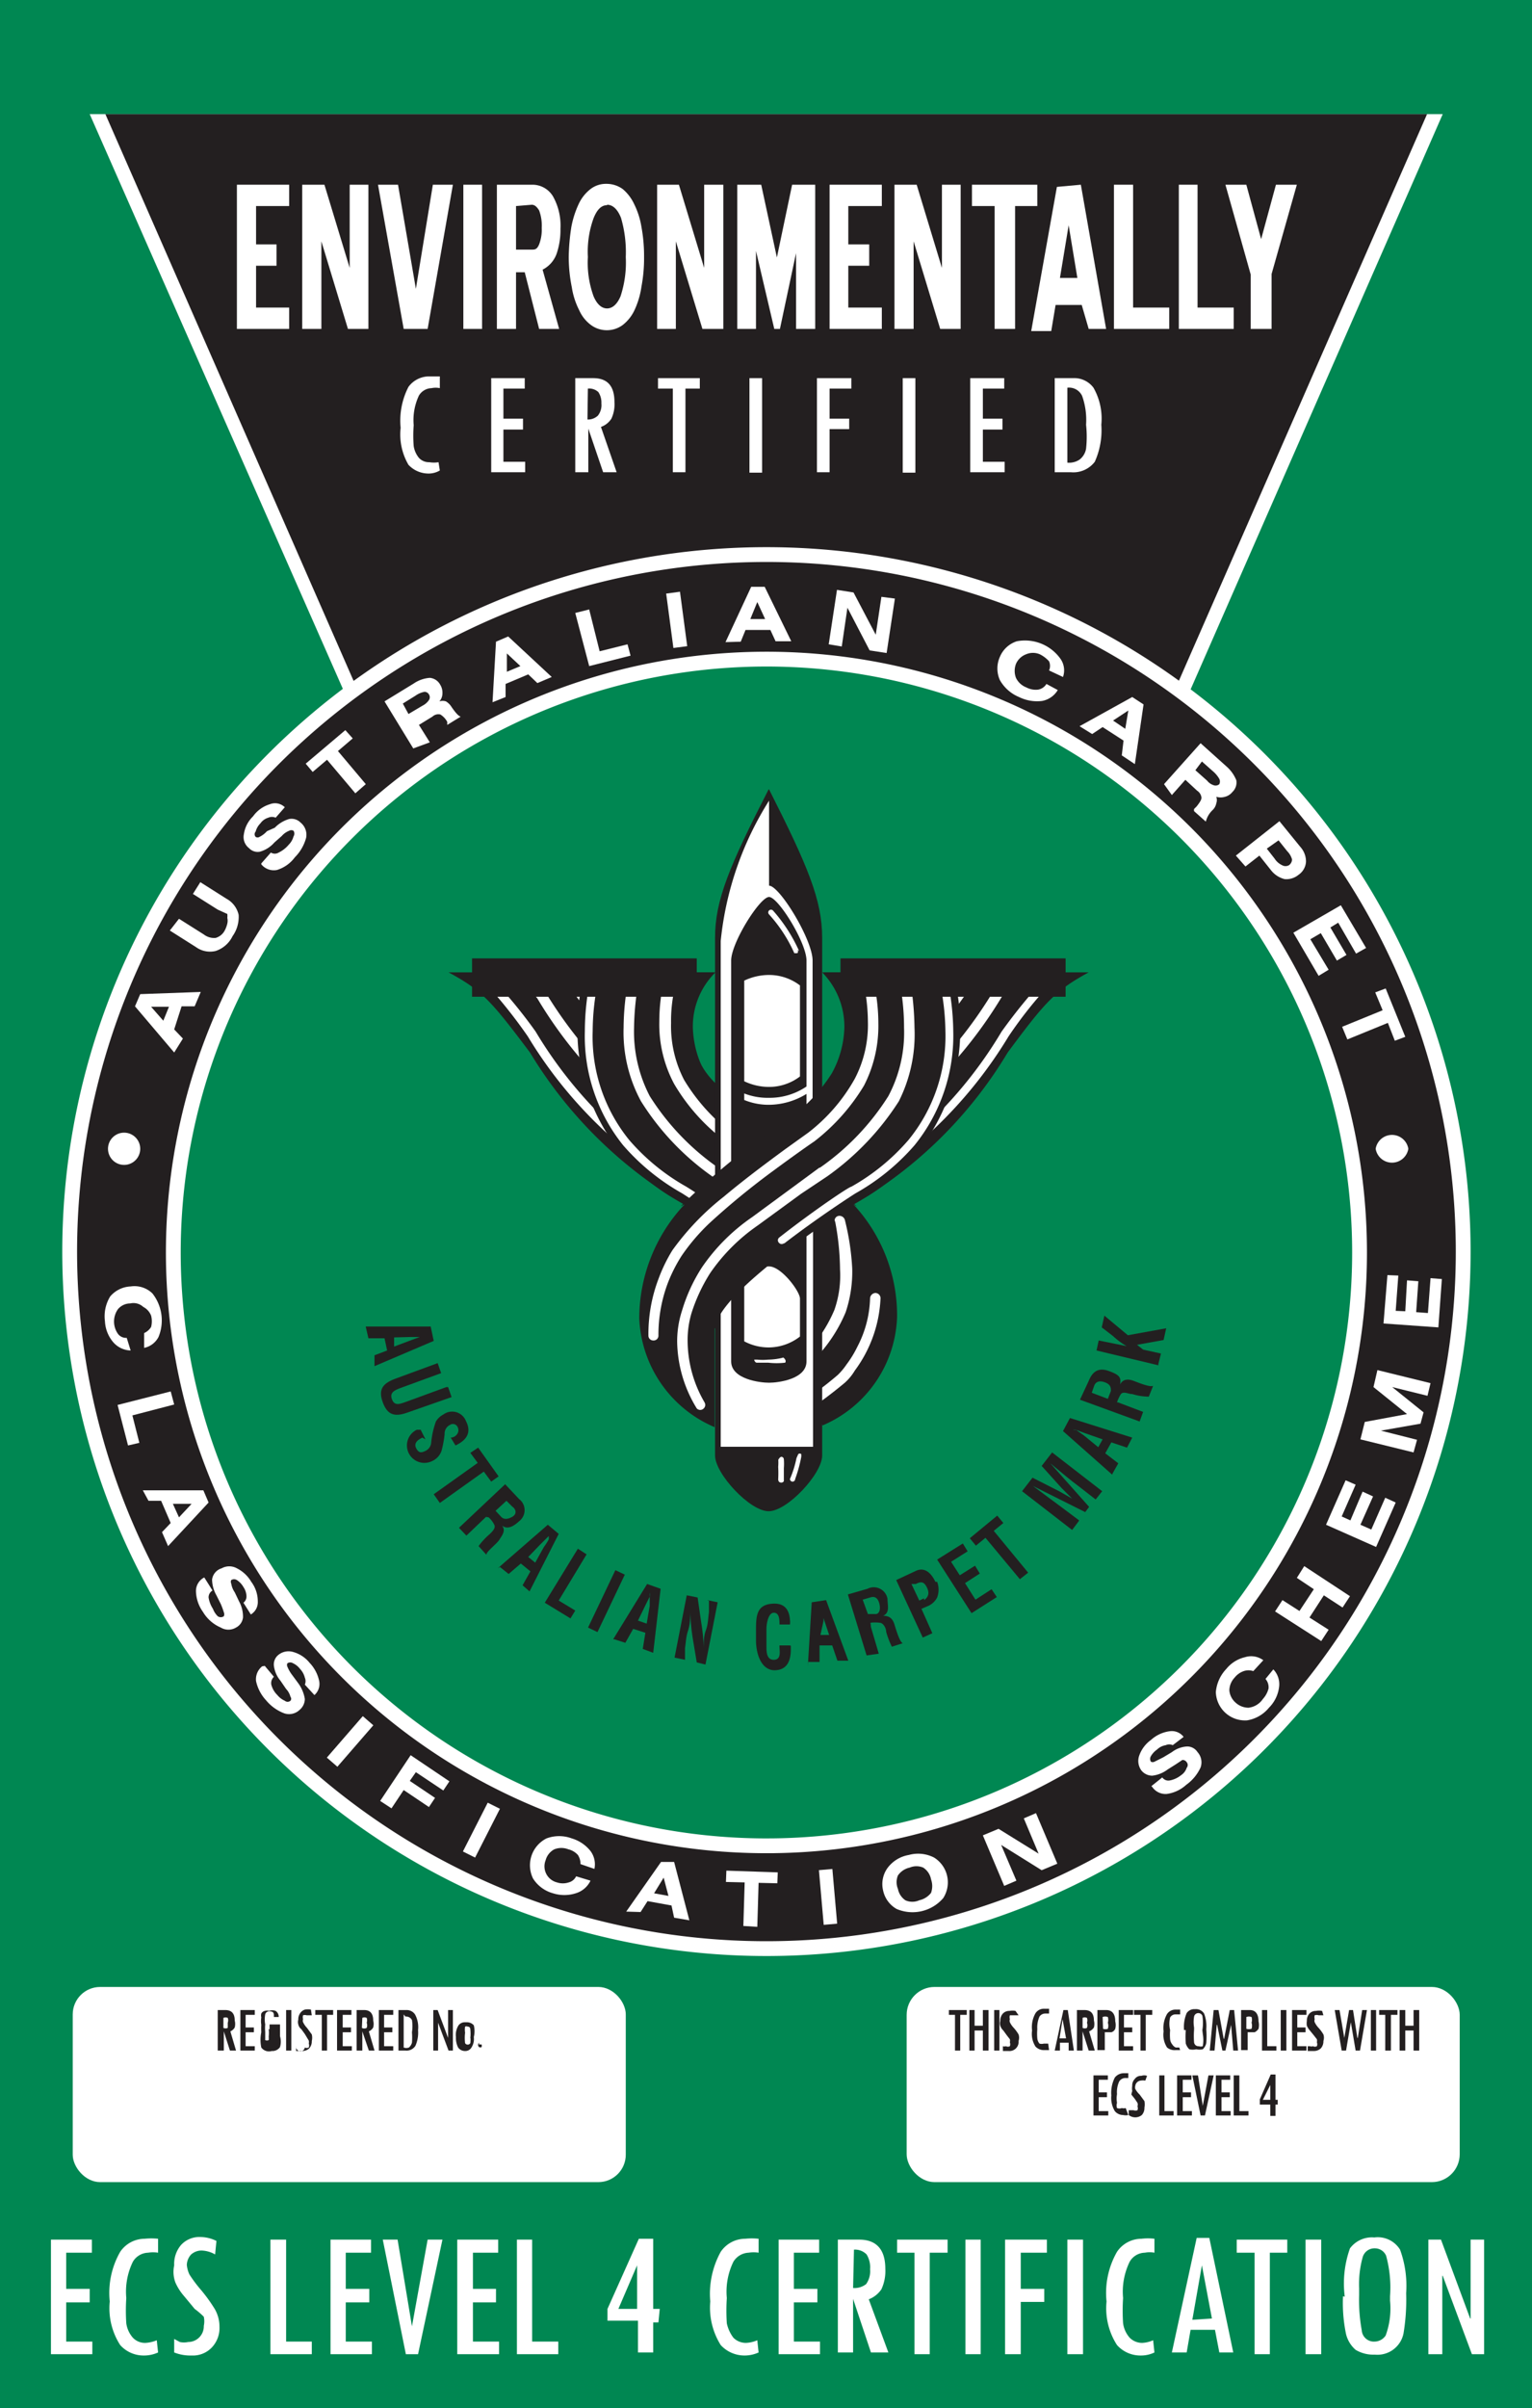
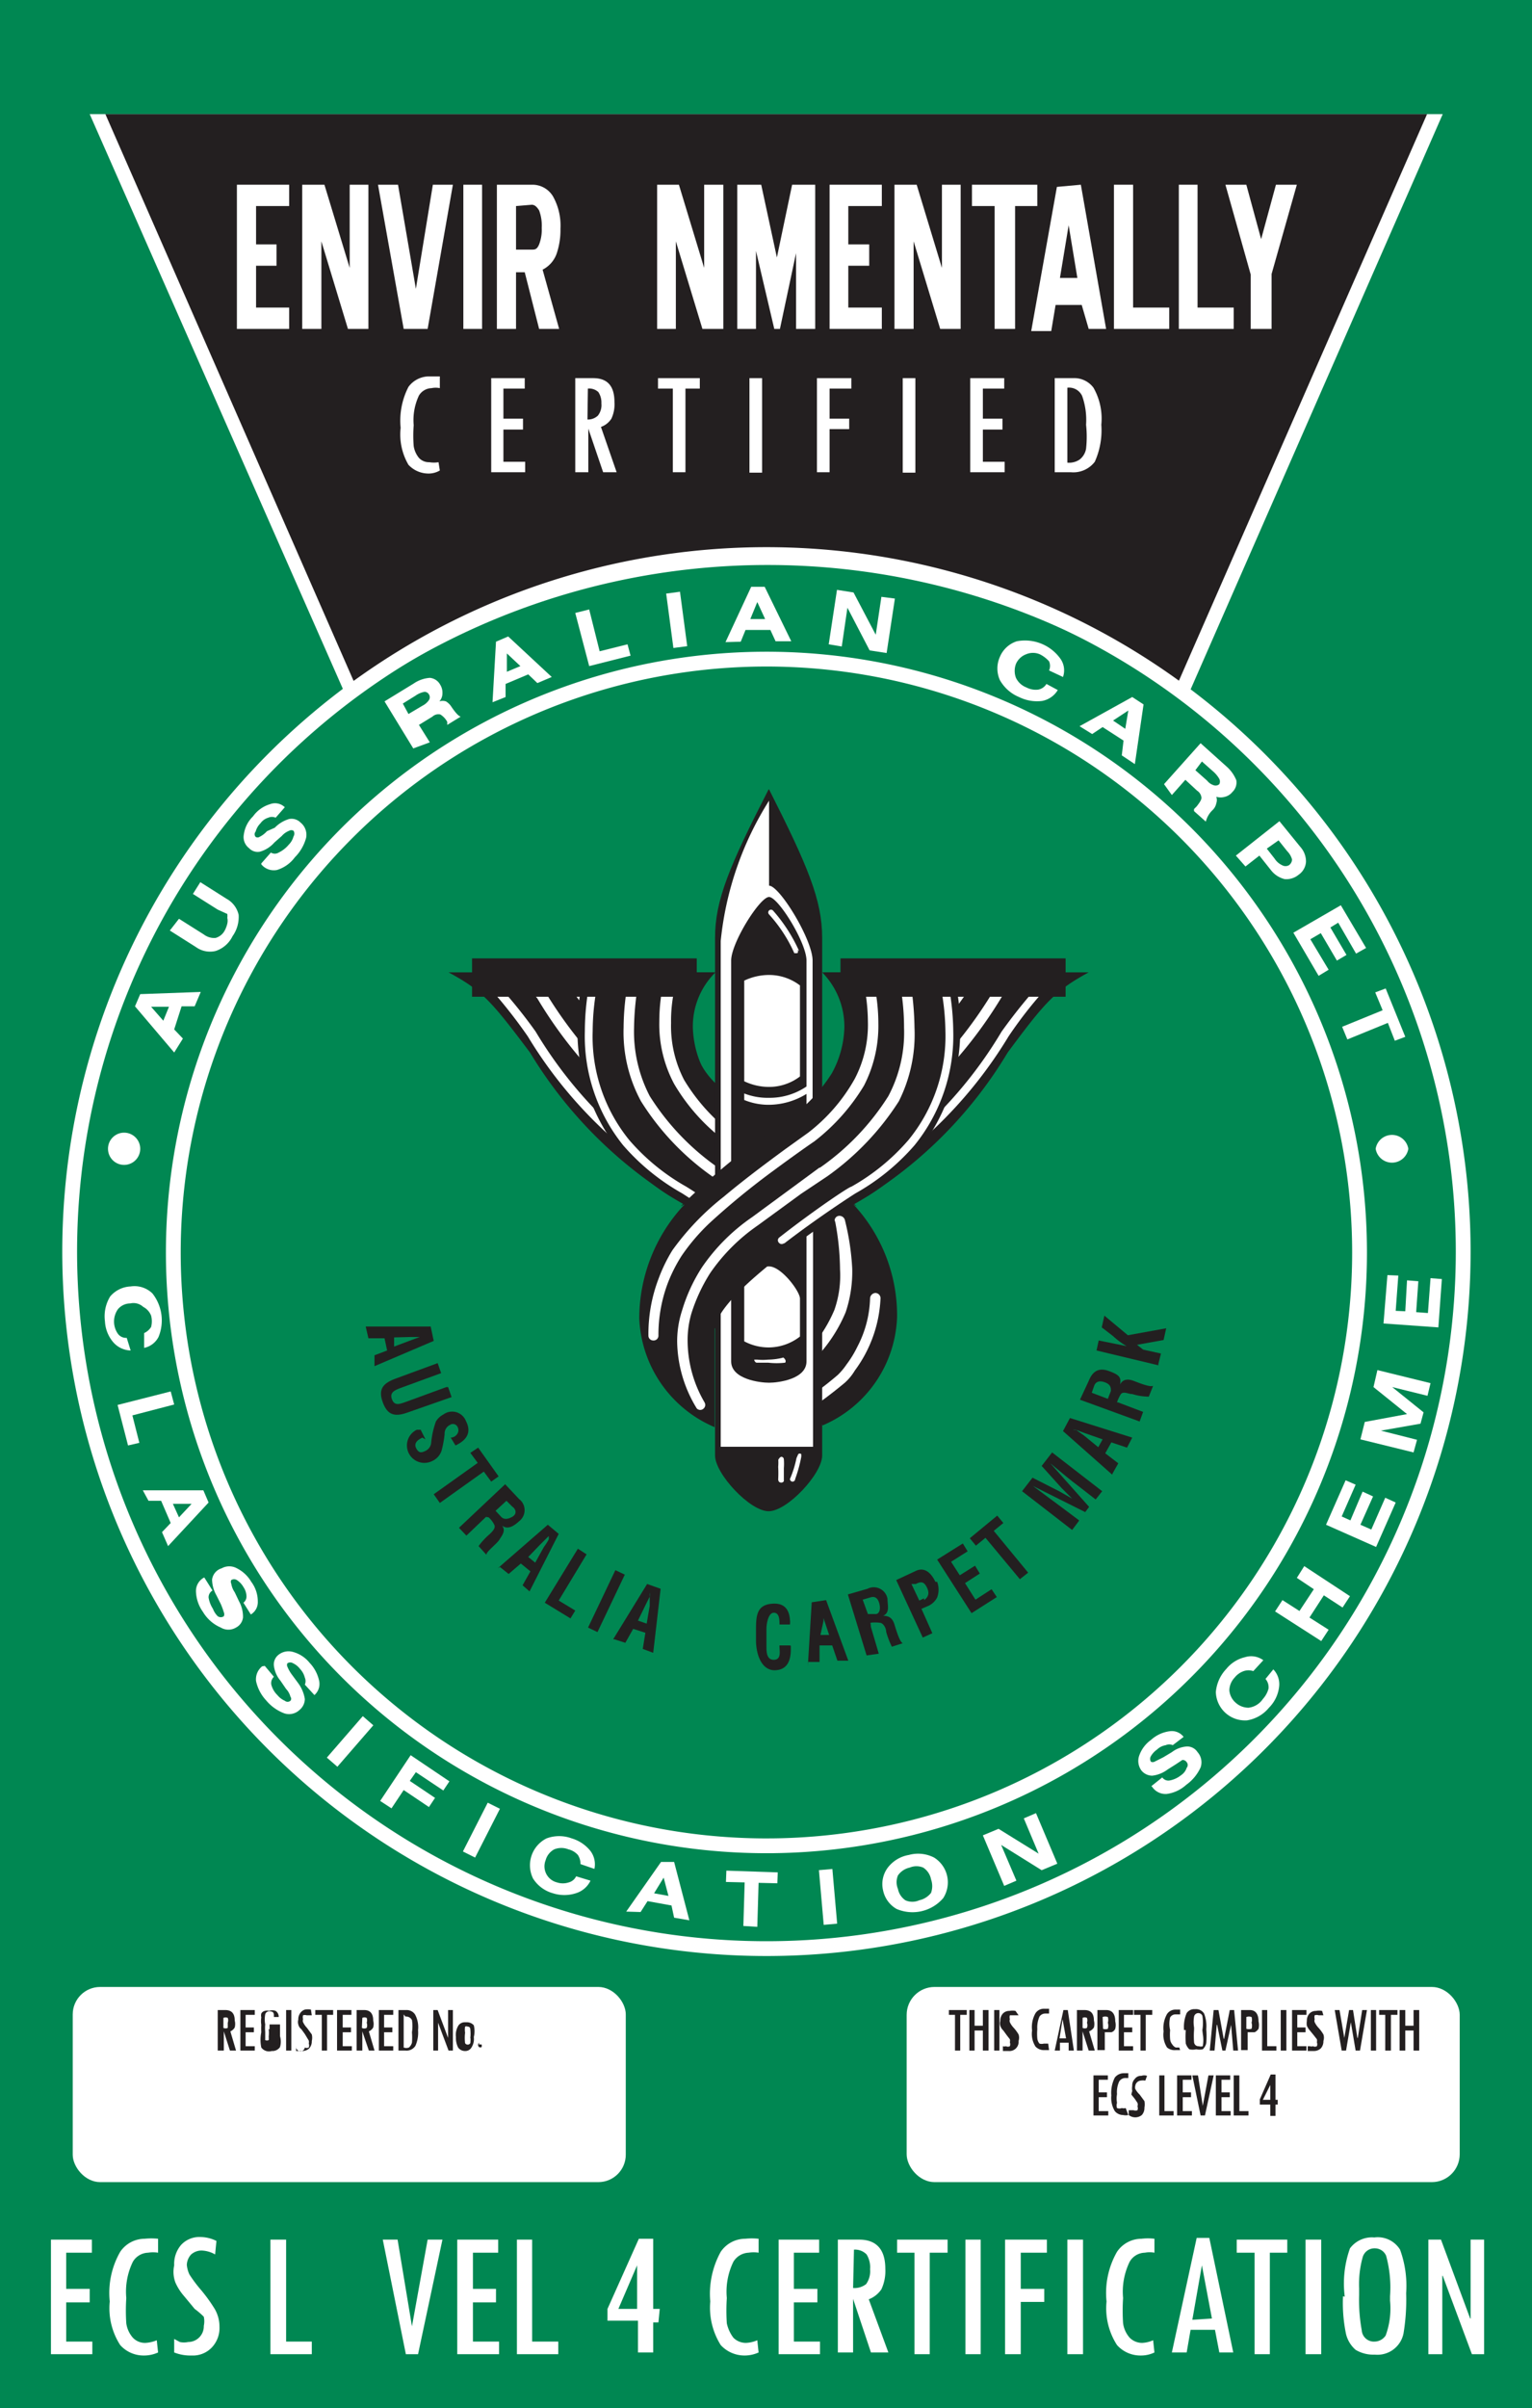
<svg xmlns="http://www.w3.org/2000/svg" viewBox="0 0 35.18 55.28">
  <defs>
    <style>.cls-1{fill:#008752;}.cls-2{fill:#fff;}.cls-3{fill:#231f20;}.cls-4,.cls-5{fill:none;stroke-miterlimit:10;}.cls-4{stroke:#231f20;stroke-width:0.88px;}.cls-5{stroke:#fff;stroke-width:0.34px;}</style>
  </defs>
  <g id="Layer_2" data-name="Layer 2">
    <g id="Layer_1_copy" data-name="Layer 1 copy">
      <rect class="cls-1" width="35.18" height="55.28" />
      <path class="cls-2" d="M27.22,16.1,33.13,2.62H2.06L8,16.1a16.36,16.36,0,0,1,19.25,0" />
      <path class="cls-3" d="M8.4,30.45H9.89l.07.33-1.36.58,0-.25L8.89,31l-.06-.28H8.46l-.06-.26m.65.24,0,.21.4-.15.19-.07.09,0h-.1l-.2,0Z" />
      <path class="cls-3" d="M10.29,31.84l.08.23-1,.35c-.3.11-.47.07-.58-.23s0-.44.31-.55l.95-.35.08.23-.93.34c-.13.05-.26.1-.2.26s.18.11.32.06l.93-.34" />
      <path class="cls-3" d="M10.35,33c.11,0,.22-.12.16-.24a.12.12,0,0,0-.18-.05.22.22,0,0,0-.12.21,2.53,2.53,0,0,1-.07.38.4.4,0,0,1-.22.24.4.4,0,1,1-.35-.72l.09,0,.11.22L9.7,33c-.13.06-.2.14-.14.25s.12.1.22.05a.23.23,0,0,0,.12-.17,2,2,0,0,1,.11-.5.43.43,0,0,1,.17-.16.34.34,0,0,1,.52.15c.18.35-.12.5-.24.56L10.35,33" />
      <polygon class="cls-3" points="10.98 33.23 11.45 33.89 11.28 34.01 11.11 33.78 10.1 34.5 9.96 34.3 10.97 33.58 10.8 33.35 10.98 33.23" />
      <path class="cls-3" d="M11.16,34.82l-.45.43-.17-.18,1.06-1,.32.34a.32.32,0,0,1,0,.51c-.12.11-.26.2-.39.1h0c.09.12,0,.22-.06.32s-.31.28-.3.35l0,0-.18-.2a1.57,1.57,0,0,1,.25-.27c.06-.06.15-.14.11-.22a.55.55,0,0,0-.13-.17l0,0m.16-.15.13.14c.06.06.14.06.25,0s.1-.17,0-.24l-.13-.13Z" />
      <path class="cls-3" d="M11.43,36,12.58,35l.25.21-.67,1.32L12,36.39l.18-.32-.22-.18-.28.24-.2-.16m.65-.23.16.13.2-.36a1.63,1.63,0,0,0,.11-.17.35.35,0,0,0,0-.08h0l-.07.07-.14.14Z" />
      <polygon class="cls-3" points="12.51 36.79 13.27 35.55 13.47 35.68 12.83 36.74 13.21 36.97 13.1 37.15 12.51 36.79" />
      <rect class="cls-3" x="13.19" y="36.63" width="1.46" height="0.24" transform="translate(-25.24 33.53) rotate(-64.55)" />
      <path class="cls-3" d="M14.08,37.63l.78-1.27.31.11L15,37.94l-.24-.09.06-.37-.28-.09-.18.32-.25-.08m.54-.43.2.07.07-.41c0-.07,0-.13,0-.2a.38.38,0,0,0,0-.1h0a.36.36,0,0,0,0,.09l-.09.18Z" />
-       <path class="cls-3" d="M16.24,36.73l.24.05-.28,1.43L16,38.16l-.09-.54a5,5,0,0,1-.06-.61h0c0,.12,0,.27-.05.42s-.05.28-.07.4l0,.27-.24-.05.28-1.43.25.05.08.56a4.31,4.31,0,0,1,.06.6h0c0-.13,0-.28.05-.41s.05-.28.07-.41l0-.28" />
      <path class="cls-3" d="M18.16,37.78v.08c0,.27-.09.47-.36.48s-.43-.28-.44-.67v-.2c0-.38,0-.65.42-.66.22,0,.34.12.36.37a.41.41,0,0,1,0,.11h-.24c0-.1,0-.27-.13-.27s-.17.26-.17.37v.4c0,.12,0,.32.18.31s.11-.24.12-.33h.24" />
      <path class="cls-3" d="M18.55,38.26l.09-1.48.33-.05.51,1.39-.25,0-.12-.35-.29,0v.38l-.26,0m.28-.62.2,0-.13-.39c0-.07,0-.13,0-.2s0-.06,0-.09h0V37c0,.07,0,.14,0,.21Z" />
      <path class="cls-3" d="M21.48,36.31c-.09-.19-.24-.35-.45-.25l-.45.21.61,1.32.22-.1-.25-.56.14-.06a.43.43,0,0,0,.22-.2.51.51,0,0,0,0-.36m-.3.38-.11.05-.18-.38.1,0c.12-.06.19-.06.26.09s0,.23-.07.28" />
      <polygon class="cls-3" points="22.31 37.03 21.52 35.8 22.11 35.43 22.22 35.61 21.84 35.85 22.04 36.16 22.39 35.94 22.5 36.12 22.16 36.34 22.4 36.72 22.77 36.48 22.89 36.66 22.31 37.03" />
      <polygon class="cls-3" points="22.27 35.31 22.9 34.79 23.04 34.96 22.82 35.14 23.61 36.1 23.42 36.25 22.63 35.3 22.41 35.48 22.27 35.31" />
      <path class="cls-3" d="M24.77,34.92l-.15.2-1.15-.89.24-.31.61.31.3.17h0l-.24-.24-.46-.51.24-.31,1.15.89-.15.19-.36-.28c-.23-.17-.45-.36-.68-.55h0l.89,1-.09.12-1.2-.6h0l.7.52.36.27" />
      <path class="cls-3" d="M25.54,33.85l-1.13-1,.16-.3L26,33l-.12.23-.36-.12-.14.25.3.23-.13.23m-.33-.6.1-.18-.4-.14-.19-.07a.19.19,0,0,0-.09,0h0l.08,0,.17.12Z" />
      <path class="cls-3" d="M25.67,32.19l.58.22-.08.22-1.37-.5L25,31.7c.08-.2.21-.32.46-.23s.29.15.26.31h0c.07-.13.19-.13.32-.08s.38.15.44.11h0l-.1.25A1.35,1.35,0,0,1,26,32c-.09,0-.2-.07-.26,0a.84.84,0,0,0-.09.19v0m-.21-.08.07-.18c0-.07,0-.15-.14-.2s-.21,0-.24.07l-.06.17Z" />
      <path class="cls-3" d="M26.6,31.34,25.18,31l.05-.23.64.13h0a1.78,1.78,0,0,1-.31-.23l-.26-.2.06-.27.54.45.88-.16-.06.27-.61.11.14.11.41.09-.06.24" />
      <path class="cls-3" d="M20,37.35l.18.61L19.9,38l-.43-1.4.45-.13a.32.32,0,0,1,.46.23c0,.15.06.32-.1.39h0c.15,0,.22.07.26.2s.12.4.19.43v0l-.25.08a2,2,0,0,1-.13-.34c0-.09-.07-.21-.15-.21a.78.78,0,0,0-.21,0h0m-.06-.2.18,0c.08,0,.12-.11.08-.25s-.12-.16-.21-.13l-.17.05Z" />
      <path class="cls-3" d="M15.71,27.65a10.09,10.09,0,0,1-3.54-3.49c-.88-1.17-1.09-1.42-1.87-1.84h6.1a1.74,1.74,0,0,0-.52,1.26,1.78,1.78,0,0,0,1.78,1.78l1.94,2.29a3.74,3.74,0,0,1,1,2.58,2.81,2.81,0,0,1-1.71,2.49l-3.18-5.07" />
      <path class="cls-2" d="M18.29,32.55a10.45,10.45,0,0,0,1.11-.81,1.18,1.18,0,0,0,.23-.28,3,3,0,0,0,.59-1.66.12.12,0,0,0-.12-.12.13.13,0,0,0-.12.12,2.54,2.54,0,0,1-.29,1.11,2.45,2.45,0,0,1-.25.41,1.52,1.52,0,0,1-.2.24,8,8,0,0,1-1.08.78.13.13,0,0,0,0,.17.14.14,0,0,0,.17,0" />
      <path class="cls-2" d="M19.17,28a6.06,6.06,0,0,1,.12,1.14,2.38,2.38,0,0,1-.13.93,3.25,3.25,0,0,1-1.27,1.49.12.12,0,0,0,0,.16.13.13,0,0,0,.17,0,3.46,3.46,0,0,0,1.36-1.6,2.93,2.93,0,0,0,.15-1A5.76,5.76,0,0,0,19.4,28a.13.13,0,0,0-.14-.09.11.11,0,0,0-.09.14" />
      <path class="cls-2" d="M16.31,25.37a8.76,8.76,0,0,1-3.14-3,.12.12,0,0,0-.16,0,.12.12,0,0,0,0,.17,9,9,0,0,0,3.21,3,.13.13,0,1,0,.12-.22" />
      <path class="cls-2" d="M16,26.21a10,10,0,0,1-3.49-3.46c-.1-.12-.19-.24-.26-.34a.13.13,0,0,0-.18,0,.12.12,0,0,0,0,.17l.27.34a10,10,0,0,0,3.57,3.53.12.12,0,0,0,.16-.05.12.12,0,0,0,0-.16" />
      <path class="cls-2" d="M15.8,27.15a9.91,9.91,0,0,1-3.5-3.47,11.46,11.46,0,0,0-1.05-1.27.09.09,0,0,0-.13,0,.09.09,0,0,0,0,.13,11.51,11.51,0,0,1,1,1.25,10.17,10.17,0,0,0,3.57,3.52.09.09,0,1,0,.08-.16" />
      <path class="cls-3" d="M19.6,27.65a4.27,4.27,0,0,1-1.94.47,4.47,4.47,0,0,1-4.4-4.54,4.73,4.73,0,0,1,.17-1.26h3a1.74,1.74,0,0,0-.52,1.26,2.31,2.31,0,0,0,.29,1.06,3.72,3.72,0,0,0,1,1.05,16.61,16.61,0,0,1,2.47,2h0" />
      <path class="cls-2" d="M15.26,22.45a4.28,4.28,0,0,0-.12,1,2.9,2.9,0,0,0,.34,1.43,4.47,4.47,0,0,0,1.13,1.28l.2.14a.12.12,0,0,0,.17,0,.12.12,0,0,0,0-.16l-.2-.15a4.36,4.36,0,0,1-1.07-1.2,2.68,2.68,0,0,1-.3-1.31,3.35,3.35,0,0,1,.12-.94.12.12,0,1,0-.24-.06" />
      <path class="cls-2" d="M16.68,26.94l-.18-.14-.07.1.07-.09a5.71,5.71,0,0,1-1.58-1.65,3.21,3.21,0,0,1-.36-1.57,6.39,6.39,0,0,1,.11-1.09.12.12,0,0,0-.09-.14.12.12,0,0,0-.14.09,5.86,5.86,0,0,0-.12,1.14,3.32,3.32,0,0,0,.4,1.69A6,6,0,0,0,16.35,27h0l.19.13a.11.11,0,0,0,.16,0,.12.12,0,0,0,0-.17" />
      <path class="cls-2" d="M16.21,27.54c-.25-.18-.42-.28-.45-.3a4.89,4.89,0,0,1-1.31-1.07,3.76,3.76,0,0,1-.84-2.5,5.59,5.59,0,0,1,.13-1.17.09.09,0,0,0-.07-.11.1.1,0,0,0-.11.07,5.9,5.9,0,0,0-.13,1.21,4,4,0,0,0,.88,2.62,5.09,5.09,0,0,0,1.35,1.1l.45.29a.08.08,0,0,0,.12,0,.08.08,0,0,0,0-.12" />
      <path class="cls-3" d="M17.66,18.12c.89,1.76,1.22,2.54,1.22,3.41V33.41c0,.42-.8,1.28-1.23,1.28s-1.23-.86-1.23-1.28V21.53c0-.87.33-1.65,1.23-3.41" />
      <path class="cls-2" d="M18.67,25.87h-.15v-.76a1.66,1.66,0,0,1-.86.25,1.48,1.48,0,0,1-.57-.11V25.1a1.48,1.48,0,0,0,.57.1,1.5,1.5,0,0,0,.86-.26V22.05c0-.41-.65-1.46-.86-1.46s-.87,1.05-.87,1.46v5.42h-.24V21.6a7.41,7.41,0,0,1,1.11-3.22v1.95c.24,0,1,1.24,1,1.72v3.82" />
      <path class="cls-2" d="M18.37,24.71a1.17,1.17,0,0,1-.71.24,1.33,1.33,0,0,1-.57-.13V22.51a1.33,1.33,0,0,1,.57-.13,1.17,1.17,0,0,1,.71.24v2.09" />
      <path class="cls-2" d="M18.35,21.83a3.65,3.65,0,0,0-.6-.93.06.06,0,0,0-.09.09,3.34,3.34,0,0,1,.58.89,0,0,0,0,0,.07,0,.06.06,0,0,0,0-.08" />
      <path class="cls-2" d="M18.37,29.81c0-.17-.43-.74-.71-.74a1.2,1.2,0,0,0-.57.14v1.58a1.2,1.2,0,0,0,.57.14,1.18,1.18,0,0,0,.71-.25v-.87" />
      <path class="cls-2" d="M18,31.16a1.5,1.5,0,0,1-.36.05,1.24,1.24,0,0,1-.25,0s-.06,0-.07,0a.08.08,0,0,0,.05.07l.27,0a1.71,1.71,0,0,0,.39,0,.06.06,0,0,0,0-.07.08.08,0,0,0-.07-.05" />
      <path class="cls-2" d="M18.52,31.25c0,.41-.65.49-.86.49s-.87-.08-.87-.49V28.51l-.24,0v4.7h2.12V27.44h-.15v3.81" />
      <path class="cls-2" d="M18.29,33.47a2.4,2.4,0,0,1-.15.48.06.06,0,1,0,.12,0,3.23,3.23,0,0,0,.14-.51,0,0,0,0,0,0-.06.05.05,0,0,0-.07,0" />
      <path class="cls-2" d="M17.87,33.48a1.15,1.15,0,0,1,0,.19,2.81,2.81,0,0,1,0,.29s0,.06.05.07A.07.07,0,0,0,18,34c0-.1,0-.2,0-.3a1.27,1.27,0,0,0,0-.2.06.06,0,0,0-.06-.06.09.09,0,0,0-.06.07" />
      <path class="cls-3" d="M16.43,30.49c0-.81,3.06-2.78,3.17-2.84a9.93,9.93,0,0,0,3.54-3.49C24,23,24.23,22.74,25,22.32H18.92a1.78,1.78,0,0,1,.51,1.26,2.39,2.39,0,0,1-.28,1.06,3.88,3.88,0,0,1-1,1.05,16.61,16.61,0,0,0-2.47,2,3.82,3.82,0,0,0-1,2.58,2.84,2.84,0,0,0,1.73,2.49V30.49" />
      <path class="cls-2" d="M19.12,25.59a9,9,0,0,0,3.21-3,.12.12,0,0,0,0-.17.12.12,0,0,0-.16,0,8.72,8.72,0,0,1-3.13,3,.12.12,0,0,0-.05.17.13.13,0,0,0,.16.05" />
      <path class="cls-2" d="M19.41,26.42A10.14,10.14,0,0,0,23,22.89l.26-.34a.12.12,0,0,0,0-.17.11.11,0,0,0-.16,0c-.09.1-.17.21-.27.34a9.85,9.85,0,0,1-3.49,3.46.12.12,0,0,0-.05.16.12.12,0,0,0,.16.05" />
      <path class="cls-2" d="M19.59,27.31a10.17,10.17,0,0,0,3.57-3.52,9.53,9.53,0,0,1,1-1.25.09.09,0,0,0,0-.13.09.09,0,0,0-.12,0A12.49,12.49,0,0,0,23,23.68a9.83,9.83,0,0,1-3.5,3.47.09.09,0,0,0,0,.12.09.09,0,0,0,.12,0" />
      <path class="cls-3" d="M15.71,27.65a4.28,4.28,0,0,0,1.95.47,4.47,4.47,0,0,0,4.39-4.54,4.73,4.73,0,0,0-.17-1.26h-3a1.78,1.78,0,0,1,.51,1.26,2.31,2.31,0,0,1-.29,1.06,3.72,3.72,0,0,1-1,1.05,16.61,16.61,0,0,0-2.47,2h0" />
      <path class="cls-2" d="M19.82,22.51a4.41,4.41,0,0,1,.11.94,2.68,2.68,0,0,1-.3,1.31A4.06,4.06,0,0,1,18.56,26l-.53.38c-.38.28-.91.67-1.41,1.09a6.05,6.05,0,0,0-1.18,1.23,3.66,3.66,0,0,0-.32.66,3.56,3.56,0,0,0-.23,1.3.11.11,0,0,0,.11.11.11.11,0,0,0,.12-.11,3.37,3.37,0,0,1,.22-1.22,3.55,3.55,0,0,1,.31-.61,4.62,4.62,0,0,1,.66-.77,17.3,17.3,0,0,1,1.44-1.18c.46-.34.83-.6.95-.68a4.64,4.64,0,0,0,1.14-1.28,3,3,0,0,0,.33-1.43,4.28,4.28,0,0,0-.12-1,.13.13,0,0,0-.15-.09.12.12,0,0,0-.08.15" />
      <path class="cls-2" d="M16.19,32.21a2.82,2.82,0,0,1-.4-1.42,2.17,2.17,0,0,1,.09-.65,3.92,3.92,0,0,1,.43-.92,4.26,4.26,0,0,1,1.09-1.09l1-.73L19,27h0a6.2,6.2,0,0,0,1.64-1.72A3.42,3.42,0,0,0,21,23.59a6.89,6.89,0,0,0-.11-1.14.13.13,0,0,0-.14-.09.12.12,0,0,0-.1.14,5.44,5.44,0,0,1,.11,1.09,3.11,3.11,0,0,1-.36,1.57,5.71,5.71,0,0,1-1.58,1.65l.08.09-.08-.1-1.55,1.14a4.42,4.42,0,0,0-1.15,1.15,3.85,3.85,0,0,0-.46,1,2.27,2.27,0,0,0-.11.72A3,3,0,0,0,16,32.33a.11.11,0,0,0,.16,0,.11.11,0,0,0,0-.16" />
      <path class="cls-2" d="M18,28.55c.79-.61,1.6-1.13,1.65-1.16A5.09,5.09,0,0,0,21,26.29a4,4,0,0,0,.89-2.62,5.9,5.9,0,0,0-.14-1.21.09.09,0,0,0-.11-.07.1.1,0,0,0-.07.11,5.59,5.59,0,0,1,.14,1.17,3.77,3.77,0,0,1-.85,2.5,4.89,4.89,0,0,1-1.31,1.07c-.05,0-.87.55-1.66,1.17a.08.08,0,0,0,0,.12.08.08,0,0,0,.12,0" />
      <path class="cls-4" d="M19.3,22.44h5.17m-13.63,0H16" />
      <path class="cls-3" d="M27,15.79,32.77,2.62H2.42L8.19,15.79a16,16,0,0,1,18.81,0" />
      <polygon class="cls-2" points="5.44 4.24 6.64 4.24 6.64 4.73 5.88 4.73 5.88 5.61 6.35 5.61 6.35 6.1 5.88 6.1 5.88 7.06 6.64 7.06 6.64 7.55 5.44 7.55 5.44 4.24" />
      <polygon class="cls-2" points="7.38 5.54 7.38 7.55 6.94 7.55 6.94 4.24 7.45 4.24 8.03 6.15 8.03 4.24 8.46 4.24 8.46 7.55 7.99 7.55 7.38 5.54" />
      <polygon class="cls-2" points="9.27 7.55 8.68 4.24 9.14 4.24 9.55 6.63 9.94 4.24 10.4 4.24 9.82 7.55 9.27 7.55" />
      <rect class="cls-2" x="10.64" y="4.24" width="0.43" height="3.31" />
      <path class="cls-2" d="M12.05,6.25h-.2v1.3h-.44V4.24h.81a.55.55,0,0,1,.48.27,1.37,1.37,0,0,1,.17.74,1.68,1.68,0,0,1-.09.58.66.66,0,0,1-.32.36h0l.38,1.36h-.46Zm-.2-1.52v1h.36c.07,0,.12,0,.17-.12a.94.94,0,0,0,.06-.38,1,1,0,0,0-.06-.4c-.05-.08-.1-.13-.17-.13Z" />
-       <path class="cls-2" d="M13.94,7.58a.61.61,0,0,1-.37-.12.85.85,0,0,1-.27-.34,1.74,1.74,0,0,1-.17-.53,3.49,3.49,0,0,1-.07-.69,4.79,4.79,0,0,1,.06-.69,2.2,2.2,0,0,1,.17-.53.93.93,0,0,1,.27-.34.58.58,0,0,1,.36-.12h0a.64.64,0,0,1,.38.12,1,1,0,0,1,.26.34,1.83,1.83,0,0,1,.17.53,3.69,3.69,0,0,1,.06.69,3.51,3.51,0,0,1-.06.68,1.91,1.91,0,0,1-.16.54.93.93,0,0,1-.27.34.61.61,0,0,1-.37.12Zm0-2.87c-.13,0-.23.1-.31.3a2.25,2.25,0,0,0-.13.89,2.25,2.25,0,0,0,.13.9c.08.19.19.28.31.28s.23-.09.31-.28a2.48,2.48,0,0,0,.12-.9A2.8,2.8,0,0,0,14.26,5c-.08-.2-.19-.3-.32-.3" />
      <polygon class="cls-2" points="15.52 5.54 15.52 7.55 15.09 7.55 15.09 4.24 15.59 4.24 16.17 6.15 16.17 4.24 16.61 4.24 16.61 7.55 16.13 7.55 15.52 5.54" />
      <polygon class="cls-2" points="18.28 5.81 17.91 7.55 17.78 7.55 17.36 5.76 17.36 7.55 16.93 7.55 16.93 4.24 17.48 4.24 17.84 5.91 18.19 4.24 18.72 4.24 18.72 7.55 18.28 7.55 18.28 5.81" />
      <polygon class="cls-2" points="19.05 4.24 20.25 4.24 20.25 4.73 19.48 4.73 19.48 5.61 19.96 5.61 19.96 6.1 19.48 6.1 19.48 7.06 20.25 7.06 20.25 7.55 19.05 7.55 19.05 4.24" />
      <polygon class="cls-2" points="20.98 5.54 20.98 7.55 20.54 7.55 20.54 4.24 21.05 4.24 21.63 6.15 21.63 4.24 22.06 4.24 22.06 7.55 21.59 7.55 20.98 5.54" />
      <polygon class="cls-2" points="23.31 7.55 22.84 7.55 22.84 4.73 22.32 4.73 22.32 4.24 23.82 4.24 23.82 4.73 23.31 4.73 23.31 7.55" />
      <path class="cls-2" d="M24.82,4.24l.58,3.31H25L24.84,7h-.6l-.1.6h-.46l.59-3.31Zm-.28.93-.2,1.21h.4Z" />
      <polygon class="cls-2" points="25.58 4.24 26.02 4.24 26.02 7.06 26.85 7.06 26.85 7.55 25.58 7.55 25.58 4.24" />
      <polygon class="cls-2" points="27.07 4.24 27.5 4.24 27.5 7.06 28.33 7.06 28.33 7.55 27.07 7.55 27.07 4.24" />
      <polygon class="cls-2" points="29.2 7.55 28.72 7.55 28.72 6.3 28.14 4.24 28.62 4.24 28.96 5.49 29.3 4.24 29.78 4.24 29.2 6.29 29.2 7.55" />
      <path class="cls-2" d="M10.1,10.8a.51.51,0,0,1-.26.07.63.63,0,0,1-.46-.2,1.38,1.38,0,0,1-.18-.85,1.69,1.69,0,0,1,.18-.94.59.59,0,0,1,.47-.24l.25,0v.27a.46.46,0,0,0-.19,0,.35.35,0,0,0-.29.17,1.32,1.32,0,0,0-.12.68,3,3,0,0,0,0,.48.56.56,0,0,0,.12.27.31.31,0,0,0,.24.1.63.63,0,0,0,.21,0Z" />
      <polygon class="cls-2" points="12.06 10.84 11.28 10.84 11.28 8.68 12.05 8.68 12.05 8.92 11.56 8.92 11.56 9.61 12.01 9.61 12.01 9.86 11.56 9.86 11.56 10.6 12.06 10.6 12.06 10.84" />
      <path class="cls-2" d="M14.16,10.84h-.31l-.34-1h0v1h-.3V8.68h.41c.33,0,.49.18.49.55a.78.78,0,0,1-.07.38.47.47,0,0,1-.24.19Zm-.67-1.21a.33.33,0,0,0,.24-.09.39.39,0,0,0,.08-.28A.43.43,0,0,0,13.74,9a.31.31,0,0,0-.24-.08h0Z" />
      <polygon class="cls-2" points="16.07 8.92 15.74 8.92 15.74 10.84 15.45 10.84 15.45 8.92 15.11 8.92 15.11 8.68 16.07 8.68 16.07 8.92" />
      <rect class="cls-2" x="17.21" y="8.68" width="0.29" height="2.17" />
      <polygon class="cls-2" points="19.55 8.92 19.05 8.92 19.05 9.61 19.5 9.61 19.5 9.85 19.05 9.85 19.05 10.84 18.76 10.84 18.76 8.68 19.55 8.68 19.55 8.92" />
      <rect class="cls-2" x="20.73" y="8.68" width="0.29" height="2.17" />
      <polygon class="cls-2" points="23.07 10.84 22.28 10.84 22.28 8.68 23.06 8.68 23.06 8.92 22.57 8.92 22.57 9.61 23.02 9.61 23.02 9.86 22.57 9.86 22.57 10.6 23.07 10.6 23.07 10.84" />
      <path class="cls-2" d="M24.22,8.68h.42a.55.55,0,0,1,.47.22,1.43,1.43,0,0,1,.18.85,1.76,1.76,0,0,1-.15.85.62.62,0,0,1-.55.24h-.37Zm.29.22v1.72a.43.43,0,0,0,.28-.07.4.4,0,0,0,.15-.25,2.56,2.56,0,0,0,0-.55,1.65,1.65,0,0,0-.09-.66.33.33,0,0,0-.34-.19Z" />
      <polygon class="cls-2" points="2.12 54.04 1.17 54.04 1.17 51.41 2.11 51.41 2.11 51.71 1.52 51.71 1.52 52.54 2.06 52.54 2.06 52.85 1.52 52.85 1.52 53.75 2.12 53.75 2.12 54.04" />
      <path class="cls-2" d="M3.63,54a.77.77,0,0,1-.32.07.72.72,0,0,1-.55-.24,1.56,1.56,0,0,1-.24-1,1.9,1.9,0,0,1,.24-1.14.68.68,0,0,1,.56-.3,1.5,1.5,0,0,1,.31,0v.32a.74.74,0,0,0-.23,0,.42.42,0,0,0-.35.21,1.57,1.57,0,0,0-.15.83,4.4,4.4,0,0,0,0,.58.63.63,0,0,0,.15.33.38.38,0,0,0,.29.12.78.78,0,0,0,.26-.06Z" />
      <path class="cls-2" d="M4.94,51.75a.67.67,0,0,0-.31-.09.36.36,0,0,0-.24.09.37.37,0,0,0-.1.24.66.66,0,0,0,.06.22,3.2,3.2,0,0,0,.27.36,3.68,3.68,0,0,1,.31.43.81.81,0,0,1,.11.41.65.65,0,0,1-.18.48.6.6,0,0,1-.46.18A1,1,0,0,1,4,54v-.31H4l.13.07a.45.45,0,0,0,.19,0,.36.36,0,0,0,.36-.37.5.5,0,0,0,0-.21A1.77,1.77,0,0,0,4.47,53l-.24-.29a1.24,1.24,0,0,1-.2-.31A.7.7,0,0,1,4,52a.67.67,0,0,1,.16-.47.57.57,0,0,1,.44-.18.84.84,0,0,1,.37.09Z" />
      <polygon class="cls-2" points="7.16 54.04 6.21 54.04 6.21 51.41 6.57 51.41 6.57 53.75 7.16 53.75 7.16 54.04" />
-       <polygon class="cls-2" points="8.54 54.04 7.59 54.04 7.59 51.41 8.52 51.41 8.52 51.71 7.94 51.71 7.94 52.54 8.48 52.54 8.48 52.85 7.94 52.85 7.94 53.75 8.54 53.75 8.54 54.04" />
      <polygon class="cls-2" points="8.79 51.41 9.13 51.41 9.46 53.4 9.82 51.41 10.16 51.41 9.6 54.04 9.32 54.04 8.79 51.41" />
      <polygon class="cls-2" points="11.46 54.04 10.5 54.04 10.5 51.41 11.44 51.41 11.44 51.71 10.86 51.71 10.86 52.54 11.39 52.54 11.39 52.85 10.86 52.85 10.86 53.75 11.46 53.75 11.46 54.04" />
      <polygon class="cls-2" points="12.82 54.04 11.87 54.04 11.87 51.41 12.22 51.41 12.22 53.75 12.82 53.75 12.82 54.04" />
      <path class="cls-2" d="M15.12,53.31H15V54h-.35v-.73h-.7V53l.72-1.61H15V53h.15ZM14.63,53v-1h0L14.2,53Z" />
      <path class="cls-2" d="M17.42,54a.77.77,0,0,1-.32.07.74.74,0,0,1-.55-.24,1.62,1.62,0,0,1-.24-1,2,2,0,0,1,.24-1.14.68.68,0,0,1,.56-.3,1.5,1.5,0,0,1,.31,0v.32a.74.74,0,0,0-.23,0,.43.43,0,0,0-.35.21,1.57,1.57,0,0,0-.15.83,4.4,4.4,0,0,0,0,.58.84.84,0,0,0,.15.33.4.4,0,0,0,.29.12.73.73,0,0,0,.26-.06Z" />
      <polygon class="cls-2" points="18.83 54.04 17.88 54.04 17.88 51.41 18.81 51.41 18.81 51.71 18.23 51.71 18.23 52.54 18.77 52.54 18.77 52.85 18.23 52.85 18.23 53.75 18.83 53.75 18.83 54.04" />
      <path class="cls-2" d="M20.4,54H20l-.41-1.23h0V54h-.35V51.41h.49c.4,0,.6.23.6.67a1,1,0,0,1-.09.47.62.62,0,0,1-.29.23Zm-.81-1.48a.43.43,0,0,0,.3-.09.51.51,0,0,0,.09-.34.56.56,0,0,0-.08-.34.37.37,0,0,0-.29-.11h0Z" />
      <polygon class="cls-2" points="21.76 51.71 21.35 51.71 21.35 54.04 21 54.04 21 51.71 20.6 51.71 20.6 51.41 21.76 51.41 21.76 51.71" />
      <rect class="cls-2" x="22.17" y="51.41" width="0.35" height="2.63" />
      <polygon class="cls-2" points="24.04 51.71 23.44 51.71 23.44 52.54 23.98 52.54 23.98 52.84 23.44 52.84 23.44 54.04 23.08 54.04 23.08 51.41 24.04 51.41 24.04 51.71" />
      <rect class="cls-2" x="24.51" y="51.41" width="0.36" height="2.63" />
      <path class="cls-2" d="M26.51,54a.7.7,0,0,1-.31.07.72.72,0,0,1-.55-.24,1.56,1.56,0,0,1-.24-1,1.9,1.9,0,0,1,.24-1.14.68.68,0,0,1,.56-.3,1.25,1.25,0,0,1,.3,0v.32a.59.59,0,0,0-.22,0,.41.41,0,0,0-.35.21,1.57,1.57,0,0,0-.15.83,4.4,4.4,0,0,0,0,.58.63.63,0,0,0,.15.33.4.4,0,0,0,.29.12.69.69,0,0,0,.25-.06Z" />
      <path class="cls-2" d="M28.32,54H28l-.1-.52h-.56l-.09.52h-.34l.57-2.63h.29Zm-.49-.78L27.6,52h0l-.22,1.25Z" />
      <polygon class="cls-2" points="29.56 51.71 29.16 51.71 29.16 54.04 28.81 54.04 28.81 51.71 28.4 51.71 28.4 51.41 29.56 51.41 29.56 51.71" />
      <rect class="cls-2" x="29.98" y="51.41" width="0.36" height="2.63" />
      <path class="cls-2" d="M30.88,52.72A2.4,2.4,0,0,1,31,51.61a.63.63,0,0,1,.56-.25.6.6,0,0,1,.59.28,2.42,2.42,0,0,1,.14,1,4.71,4.71,0,0,1-.06.92.61.61,0,0,1-.66.49.79.79,0,0,1-.44-.11.7.7,0,0,1-.22-.36,3.49,3.49,0,0,1-.07-.87m1.08,0a2.77,2.77,0,0,0-.09-.93.28.28,0,0,0-.26-.17.28.28,0,0,0-.28.21,2.32,2.32,0,0,0-.08.71v.15a3.9,3.9,0,0,0,.06.81.28.28,0,0,0,.3.26.31.31,0,0,0,.25-.14,1.81,1.81,0,0,0,.1-.8Z" />
      <polygon class="cls-2" points="34.08 54.04 33.8 54.04 33.13 52.24 33.12 52.24 33.12 54.04 32.8 54.04 32.8 51.41 33.09 51.41 33.76 53.22 33.77 53.22 33.77 51.41 34.08 51.41 34.08 54.04" />
      <rect class="cls-2" x="1.67" y="45.61" width="12.7" height="4.48" rx="0.63" />
      <path class="cls-3" d="M5.42,47.07H5.28l-.14-.44h0v.44H5v-.93h.17c.15,0,.22.08.22.24a.32.32,0,0,1,0,.16.22.22,0,0,1-.1.09Zm-.29-.52a.12.12,0,0,0,.1,0s0-.06,0-.12a.16.16,0,0,0,0-.11.12.12,0,0,0-.1,0h0Z" />
      <polygon class="cls-3" points="5.85 47.07 5.52 47.07 5.52 46.14 5.85 46.14 5.85 46.25 5.64 46.25 5.64 46.54 5.83 46.54 5.83 46.65 5.64 46.65 5.64 46.97 5.85 46.97 5.85 47.07" />
      <path class="cls-3" d="M6.43,46.74a.44.44,0,0,1,0,.25.21.21,0,0,1-.19.09A.22.22,0,0,1,6,47a.88.88,0,0,1,0-.35,1.49,1.49,0,0,1,0-.17.54.54,0,0,1,0-.17.19.19,0,0,1,0-.09.12.12,0,0,1,.08-.06.16.16,0,0,1,.1,0,.2.2,0,0,1,.15,0,.16.16,0,0,1,.07.14l-.11,0c0-.09,0-.13-.11-.13a.09.09,0,0,0-.09.07.63.63,0,0,0,0,.23v0a.91.91,0,0,0,0,.17c0,.06,0,.1,0,.13s0,0,0,.06,0,0,0,0h0a.1.1,0,0,0,.08,0,.34.34,0,0,0,0-.08.72.72,0,0,0,0-.17H6.19v-.11h.24Z" />
      <rect class="cls-3" x="6.57" y="46.14" width="0.12" height="0.93" />
      <path class="cls-3" d="M7.16,46.26l-.12,0a.13.13,0,0,0-.08,0,.16.16,0,0,0,0,.09.1.1,0,0,0,0,.07.5.5,0,0,0,.09.13l.11.15a.33.33,0,0,1,0,.15.24.24,0,0,1-.06.17.23.23,0,0,1-.16.06l-.14,0v-.11h0l0,0A.08.08,0,0,0,7,47a.1.1,0,0,0,.09,0,.12.12,0,0,0,0-.09.15.15,0,0,0,0-.07L7,46.69l-.08-.11a.19.19,0,0,1-.07-.11.2.2,0,0,1,0-.11.24.24,0,0,1,.06-.17A.2.2,0,0,1,7,46.13a.35.35,0,0,1,.14,0Z" />
      <polygon class="cls-3" points="7.65 46.25 7.51 46.25 7.51 47.07 7.39 47.07 7.39 46.25 7.24 46.25 7.24 46.14 7.65 46.14 7.65 46.25" />
      <polygon class="cls-3" points="8.08 47.07 7.74 47.07 7.74 46.14 8.07 46.14 8.07 46.25 7.87 46.25 7.87 46.54 8.06 46.54 8.06 46.65 7.87 46.65 7.87 46.97 8.08 46.97 8.08 47.07" />
      <path class="cls-3" d="M8.6,47.07H8.47l-.15-.44h0v.44H8.19v-.93h.17q.21,0,.21.24a.32.32,0,0,1,0,.16.22.22,0,0,1-.1.09Zm-.29-.52a.12.12,0,0,0,.11,0,.17.17,0,0,0,0-.12.16.16,0,0,0,0-.11.11.11,0,0,0-.1,0h0Z" />
      <polygon class="cls-3" points="9.03 47.07 8.7 47.07 8.7 46.14 9.03 46.14 9.03 46.25 8.82 46.25 8.82 46.54 9.01 46.54 9.01 46.65 8.82 46.65 8.82 46.97 9.03 46.97 9.03 47.07" />
      <path class="cls-3" d="M9.15,46.14h.18a.23.23,0,0,1,.2.1.61.61,0,0,1,.07.36.75.75,0,0,1-.06.36.24.24,0,0,1-.23.11H9.15Zm.12.1V47a.17.17,0,0,0,.12,0,.23.23,0,0,0,.07-.11,1.49,1.49,0,0,0,0-.24.9.9,0,0,0,0-.28.15.15,0,0,0-.15-.08Z" />
      <polygon class="cls-3" points="10.4 47.07 10.3 47.07 10.06 46.43 10.06 46.43 10.06 47.07 9.95 47.07 9.95 46.14 10.05 46.14 10.29 46.78 10.29 46.78 10.29 46.14 10.4 46.14 10.4 47.07" />
      <path class="cls-3" d="M10.73,46.42a.21.21,0,0,1,.15.07.56.56,0,0,1,0,.27.36.36,0,0,1-.06.25.16.16,0,0,1-.14.07.19.19,0,0,1-.16-.08.48.48,0,0,1-.05-.24.41.41,0,0,1,.06-.27.18.18,0,0,1,.15-.07Zm.07.37a1,1,0,0,0,0-.21s0-.06-.06-.06a.07.07,0,0,0-.06,0,.46.46,0,0,0,0,.14,1,1,0,0,0,0,.24.07.07,0,0,0,.12,0,.58.58,0,0,0,0-.15" />
      <path class="cls-3" d="M11,46.93s0,0,.06,0a.08.08,0,0,1,0,0,.14.14,0,0,1,0,.06l0,0a.07.07,0,0,1-.06,0,.07.07,0,0,1,0-.1s0,0,0,0" />
      <rect class="cls-2" x="20.82" y="45.61" width="12.7" height="4.48" rx="0.64" />
      <polygon class="cls-3" points="22.2 46.25 22.05 46.25 22.05 47.07 21.93 47.07 21.93 46.25 21.79 46.25 21.79 46.14 22.2 46.14 22.2 46.25" />
      <polygon class="cls-3" points="22.26 46.14 22.38 46.14 22.38 46.5 22.57 46.5 22.57 46.14 22.7 46.14 22.7 47.07 22.57 47.07 22.57 46.61 22.38 46.61 22.38 47.07 22.26 47.07 22.26 46.14" />
      <rect class="cls-3" x="22.83" y="46.14" width="0.12" height="0.93" />
      <path class="cls-3" d="M23.39,46.26l-.11,0-.09,0a.16.16,0,0,0,0,.09.1.1,0,0,0,0,.07.5.5,0,0,0,.09.13.92.92,0,0,1,.11.15.24.24,0,0,1,0,.15.21.21,0,0,1-.23.23l-.13,0v-.11h0s0,0,0,0a.1.1,0,0,0,.07,0,.1.1,0,0,0,.09,0,.13.13,0,0,0,0-.09.14.14,0,0,0,0-.07l-.07-.09-.08-.11a.26.26,0,0,1-.07-.11.2.2,0,0,1,0-.11.24.24,0,0,1,.06-.17.2.2,0,0,1,.15-.06.35.35,0,0,1,.14,0Z" />
      <path class="cls-3" d="M24.09,47.06l-.12,0a.27.27,0,0,1-.19-.08.54.54,0,0,1-.08-.37.65.65,0,0,1,.08-.4.23.23,0,0,1,.2-.1h.11v.11H24a.16.16,0,0,0-.13.07.62.62,0,0,0-.05.29,1.22,1.22,0,0,0,0,.21.22.22,0,0,0,.05.12.18.18,0,0,0,.1,0l.1,0Z" />
      <path class="cls-3" d="M24.66,47.07h-.12l0-.18h-.2l0,.18h-.12l.2-.93h.1Zm-.18-.28-.08-.44h0l-.07.44Z" />
      <path class="cls-3" d="M25.14,47.07H25l-.14-.44h0v.44h-.13v-.93h.17c.15,0,.22.08.22.24a.32.32,0,0,1,0,.16.24.24,0,0,1-.11.09Zm-.28-.52a.12.12,0,0,0,.1,0,.17.17,0,0,0,0-.12.16.16,0,0,0,0-.11.11.11,0,0,0-.1,0h0Z" />
      <path class="cls-3" d="M25.2,46.14h.2c.14,0,.21.09.21.26a.35.35,0,0,1,0,.17.14.14,0,0,1-.09.08h-.15v.41H25.2Zm.13.43a.16.16,0,0,0,.11,0,.23.23,0,0,0,0-.14.23.23,0,0,0,0-.13.17.17,0,0,0-.12,0Z" />
      <polygon class="cls-3" points="26.02 47.07 25.69 47.07 25.69 46.14 26.02 46.14 26.02 46.25 25.81 46.25 25.81 46.54 26 46.54 26 46.65 25.81 46.65 25.81 46.97 26.02 46.97 26.02 47.07" />
      <polygon class="cls-3" points="26.46 46.25 26.31 46.25 26.31 47.07 26.19 47.07 26.19 46.25 26.04 46.25 26.04 46.14 26.46 46.14 26.46 46.25" />
      <path class="cls-3" d="M27.1,47.06l-.11,0A.27.27,0,0,1,26.8,47a.54.54,0,0,1-.08-.37.65.65,0,0,1,.08-.4.23.23,0,0,1,.19-.1h.11v.11H27a.14.14,0,0,0-.13.07.62.62,0,0,0,0,.29,1.22,1.22,0,0,0,0,.21.22.22,0,0,0,.05.12A.18.18,0,0,0,27,47l.08,0Z" />
      <path class="cls-3" d="M27.19,46.6a.81.81,0,0,1,.06-.39.21.21,0,0,1,.19-.09.22.22,0,0,1,.21.1.8.8,0,0,1,.05.36,2,2,0,0,1,0,.32.27.27,0,0,1-.08.14.33.33,0,0,1-.15,0,.34.34,0,0,1-.16,0,.32.32,0,0,1-.08-.13,1.85,1.85,0,0,1,0-.31m.38,0a1,1,0,0,0,0-.33.1.1,0,0,0-.09-.06.1.1,0,0,0-.1.08.73.73,0,0,0,0,.25v.05a1.85,1.85,0,0,0,0,.29.1.1,0,0,0,.11.09.14.14,0,0,0,.09,0,.78.78,0,0,0,0-.28Z" />
      <polygon class="cls-3" points="28.43 47.07 28.32 47.07 28.27 46.48 28.27 46.48 28.14 47.07 28.07 47.07 27.95 46.48 27.94 46.48 27.89 47.07 27.78 47.07 27.87 46.14 27.98 46.14 28.1 46.8 28.11 46.8 28.24 46.14 28.34 46.14 28.43 47.07" />
      <path class="cls-3" d="M28.5,46.14h.2c.13,0,.2.09.2.26a.37.37,0,0,1,0,.17.22.22,0,0,1-.09.08h-.16v.41H28.5Zm.12.43a.21.21,0,0,0,.12,0,.24.24,0,0,0,0-.14.23.23,0,0,0,0-.13.17.17,0,0,0-.12,0Z" />
      <polygon class="cls-3" points="29.31 47.07 28.98 47.07 28.98 46.14 29.1 46.14 29.1 46.97 29.31 46.97 29.31 47.07" />
      <rect class="cls-3" x="29.41" y="46.14" width="0.13" height="0.93" />
      <polygon class="cls-3" points="30 47.07 29.67 47.07 29.67 46.14 30 46.14 30 46.25 29.79 46.25 29.79 46.54 29.98 46.54 29.98 46.65 29.79 46.65 29.79 46.97 30 46.97 30 47.07" />
      <path class="cls-3" d="M30.39,46.26l-.11,0a.14.14,0,0,0-.09,0,.16.16,0,0,0,0,.09.1.1,0,0,0,0,.07.5.5,0,0,0,.09.13.92.92,0,0,1,.11.15.24.24,0,0,1,0,.15.24.24,0,0,1-.06.17.23.23,0,0,1-.16.06l-.14,0v-.11h0l.05,0a.1.1,0,0,0,.07,0,.1.1,0,0,0,.09,0,.12.12,0,0,0,0-.09.15.15,0,0,0,0-.07l-.07-.09-.09-.11a.41.41,0,0,1-.07-.11.36.36,0,0,1,0-.11.24.24,0,0,1,.06-.17.2.2,0,0,1,.15-.06.35.35,0,0,1,.14,0Z" />
      <polygon class="cls-3" points="31.39 46.14 31.23 47.07 31.13 47.07 31.02 46.42 31.02 46.42 30.91 47.07 30.81 47.07 30.65 46.14 30.76 46.14 30.87 46.78 30.87 46.78 30.98 46.14 31.07 46.14 31.17 46.78 31.18 46.78 31.28 46.14 31.39 46.14" />
      <rect class="cls-3" x="31.48" y="46.14" width="0.12" height="0.93" />
      <polygon class="cls-3" points="32.09 46.25 31.94 46.25 31.94 47.07 31.81 47.07 31.81 46.25 31.67 46.25 31.67 46.14 32.09 46.14 32.09 46.25" />
      <polygon class="cls-3" points="32.14 46.14 32.27 46.14 32.27 46.5 32.46 46.5 32.46 46.14 32.59 46.14 32.59 47.07 32.46 47.07 32.46 46.61 32.27 46.61 32.27 47.07 32.14 47.07 32.14 46.14" />
      <polygon class="cls-3" points="25.45 48.56 25.11 48.56 25.11 47.64 25.44 47.64 25.44 47.74 25.23 47.74 25.23 48.03 25.42 48.03 25.42 48.14 25.23 48.14 25.23 48.46 25.45 48.46 25.45 48.56" />
      <path class="cls-3" d="M25.91,48.55a.27.27,0,0,1-.12,0,.25.25,0,0,1-.19-.09.59.59,0,0,1-.08-.36.77.77,0,0,1,.08-.41.26.26,0,0,1,.2-.1l.11,0v.11l-.08,0a.17.17,0,0,0-.13.08.59.59,0,0,0-.05.29.59.59,0,0,0,0,.2.21.21,0,0,0,0,.12.15.15,0,0,0,.11,0,.18.18,0,0,0,.09,0Z" />
      <path class="cls-3" d="M26.3,47.76a.3.3,0,0,0-.11,0,.14.14,0,0,0-.12.12.14.14,0,0,0,0,.07.5.5,0,0,0,.1.13l.11.15a.42.42,0,0,1,0,.15.24.24,0,0,1-.06.17.24.24,0,0,1-.3,0v-.11h0l.05,0,.06,0a.13.13,0,0,0,.09,0,.12.12,0,0,0,0-.09.11.11,0,0,0,0-.08l-.06-.09-.08-.1A.59.59,0,0,1,26,48a.37.37,0,0,1,0-.12.21.21,0,0,1,.06-.16.17.17,0,0,1,.15-.07.2.2,0,0,1,.13,0Z" />
      <polygon class="cls-3" points="26.95 48.56 26.62 48.56 26.62 47.64 26.74 47.64 26.74 48.46 26.95 48.46 26.95 48.56" />
      <polygon class="cls-3" points="27.37 48.56 27.03 48.56 27.03 47.64 27.36 47.64 27.36 47.74 27.16 47.74 27.16 48.03 27.35 48.03 27.35 48.14 27.16 48.14 27.16 48.46 27.37 48.46 27.37 48.56" />
      <polygon class="cls-3" points="27.38 47.64 27.51 47.64 27.62 48.34 27.75 47.64 27.87 47.64 27.67 48.56 27.57 48.56 27.38 47.64" />
      <polygon class="cls-3" points="28.26 48.56 27.92 48.56 27.92 47.64 28.25 47.64 28.25 47.74 28.05 47.74 28.05 48.03 28.24 48.03 28.24 48.14 28.05 48.14 28.05 48.46 28.26 48.46 28.26 48.56" />
      <polygon class="cls-3" points="28.67 48.56 28.33 48.56 28.33 47.64 28.46 47.64 28.46 48.46 28.67 48.46 28.67 48.56" />
      <path class="cls-3" d="M29.34,48.31h-.05v.26h-.12v-.26h-.24v-.12l.25-.57h.11v.58h.05Zm-.17-.11v-.34h0L29,48.2Z" />
-       <path class="cls-3" d="M17.6,12.73a16,16,0,1,0,16,16,16,16,0,0,0-16-16m0,29.64A13.62,13.62,0,1,1,31.22,28.75,13.62,13.62,0,0,1,17.59,42.37" />
      <path class="cls-5" d="M17.6,12.73a16,16,0,1,0,16,16A16,16,0,0,0,17.6,12.73Zm0,29.64A13.62,13.62,0,1,1,31.22,28.75,13.62,13.62,0,0,1,17.59,42.37Z" />
      <path class="cls-2" d="M4,24.16,3.1,23.1l.12-.28,1.39-.05-.14.33h-.3L4,23.63l.2.21Zm-.25-.73.13-.32H3.47Z" />
      <path class="cls-2" d="M4.11,21.09l.57.36a.39.39,0,0,0,.27.08.34.34,0,0,0,.21-.17.64.64,0,0,0,.06-.16.29.29,0,0,0,0-.13.41.41,0,0,0,0-.09L5,20.88l-.57-.36.17-.27.6.38a.56.56,0,0,1,.28.37.76.76,0,0,1-.14.49.66.66,0,0,1-.39.34.55.55,0,0,1-.45-.09l-.6-.38Z" />
      <path class="cls-2" d="M6,19.82l.22-.25h0a.17.17,0,0,0,.18,0,.69.69,0,0,0,.23-.18.42.42,0,0,0,.11-.19.12.12,0,0,0,0-.13.1.1,0,0,0-.1,0,.44.44,0,0,0-.17.12l-.17.15a.69.69,0,0,1-.33.21.27.27,0,0,1-.25-.08.32.32,0,0,1-.12-.32.71.71,0,0,1,.21-.41.74.74,0,0,1,.39-.28.32.32,0,0,1,.34.07h0l-.21.24a.21.21,0,0,0-.17,0,.34.34,0,0,0-.18.13.42.42,0,0,0-.11.19.09.09,0,0,0,0,.12.08.08,0,0,0,.09,0,.56.56,0,0,0,.17-.13L6.31,19a.75.75,0,0,1,.33-.2.29.29,0,0,1,.26.08.36.36,0,0,1,.13.35,1,1,0,0,1-.26.45.8.8,0,0,1-.41.29A.37.37,0,0,1,6,19.84Z" />
-       <polygon class="cls-2" points="7.76 17.24 8.4 18 8.16 18.21 7.51 17.44 7.18 17.72 7.02 17.53 7.93 16.76 8.1 16.95 7.76 17.24" />
      <path class="cls-2" d="M9.49,17.18,8.83,16.1l.67-.41a.75.75,0,0,1,.37-.13.3.3,0,0,1,.24.16.34.34,0,0,1,.05.19.28.28,0,0,1-.07.19.24.24,0,0,1,.15,0,.39.39,0,0,1,.13.13l0,0c.09.13.16.21.21.22l-.31.19s0,0,0,0a.08.08,0,0,1,0,0l0-.07a.44.44,0,0,0-.16-.17.2.2,0,0,0-.18.05h0l-.31.19.25.4Zm-.11-.79.32-.19a.4.4,0,0,0,.15-.13.12.12,0,0,0,0-.13.12.12,0,0,0-.1-.06.52.52,0,0,0-.21.09l-.29.18Z" />
      <path class="cls-2" d="M11.31,16.12l.08-1.39.28-.12,1,.93-.33.14-.21-.2-.52.22V16Zm.33-.7.31-.13L11.64,15Z" />
      <polygon class="cls-2" points="13.53 15.29 13.21 14.07 13.53 13.99 13.77 14.95 14.41 14.79 14.48 15.05 13.53 15.29" />
      <rect class="cls-2" x="15.38" y="13.6" width="0.32" height="1.26" transform="translate(-1.74 2.17) rotate(-7.57)" />
      <path class="cls-2" d="M16.66,14.74l.59-1.27h.31l.61,1.25h-.36l-.12-.26h-.57l-.11.27Zm.57-.53h.34l-.18-.39Z" />
      <polygon class="cls-2" points="19.03 14.79 19.22 13.54 19.6 13.6 20.11 14.57 20.24 13.7 20.55 13.74 20.36 14.99 19.97 14.93 19.46 13.95 19.33 14.84 19.03 14.79" />
      <path class="cls-2" d="M24.29,15.84a.53.53,0,0,1-.36.25A.93.93,0,0,1,23.4,16a.9.9,0,0,1-.44-.39.65.65,0,0,1,0-.53.63.63,0,0,1,.39-.36,1,1,0,0,1,1,.4.46.46,0,0,1,.06.42l-.32-.15a.26.26,0,0,0,0-.21.72.72,0,0,0-.21-.16.4.4,0,0,0-.32,0,.41.41,0,0,0-.23.22.45.45,0,0,0,0,.32.44.44,0,0,0,.24.22.46.46,0,0,0,.27.05.28.28,0,0,0,.19-.13Z" />
      <path class="cls-2" d="M24.79,16.67,26,16l.26.17-.2,1.37-.3-.2L25.8,17l-.48-.31-.24.16Zm.77-.13.28.19.07-.42Z" />
      <path class="cls-2" d="M26.73,18l.84-.94.59.53a.84.84,0,0,1,.23.32.3.3,0,0,1-.09.27.32.32,0,0,1-.17.11.35.35,0,0,1-.2,0,.22.22,0,0,1,0,.15.29.29,0,0,1-.09.16l0,0a.55.55,0,0,0-.15.26l-.27-.24a.17.17,0,0,1,0-.05l0,0,.06-.06c.07-.09.11-.15.11-.2a.22.22,0,0,0-.1-.16h0l-.27-.25-.31.35Zm.72-.32.27.24a.31.31,0,0,0,.17.11A.13.13,0,0,0,28,18a.14.14,0,0,0,0-.12.67.67,0,0,0-.14-.17l-.26-.23Z" />
      <path class="cls-2" d="M28.38,19.64l1-.79.48.59a.5.5,0,0,1,.13.34.39.39,0,0,1-.17.3.44.44,0,0,1-.32.1.57.57,0,0,1-.31-.2l-.27-.34-.32.25Zm.71-.16.18.23a.41.41,0,0,0,.17.15.16.16,0,0,0,.16,0,.17.17,0,0,0,.07-.13.43.43,0,0,0-.11-.19l-.2-.25Z" />
      <polygon class="cls-2" points="29.7 21.41 30.79 20.78 31.37 21.76 31.14 21.89 30.73 21.18 30.55 21.29 30.92 21.92 30.7 22.05 30.33 21.42 30.09 21.56 30.51 22.26 30.28 22.4 29.7 21.41" />
      <polygon class="cls-2" points="31.87 23.48 30.94 23.86 30.82 23.57 31.75 23.19 31.58 22.78 31.82 22.69 32.27 23.8 32.03 23.89 31.87 23.48" />
      <path class="cls-2" d="M3,31a.55.55,0,0,1-.4-.19.8.8,0,0,1-.19-.48.87.87,0,0,1,.12-.57A.65.65,0,0,1,3,29.53a.59.59,0,0,1,.5.16,1,1,0,0,1,.14,1,.48.48,0,0,1-.33.25l0-.34a.36.36,0,0,0,.16-.14.52.52,0,0,0,0-.26A.38.38,0,0,0,3.29,30a.33.33,0,0,0-.3-.08.37.37,0,0,0-.28.13.49.49,0,0,0,0,.57.23.23,0,0,0,.2.09Z" />
      <polygon class="cls-2" points="2.7 32.25 3.92 31.94 4 32.24 3.04 32.49 3.2 33.12 2.94 33.18 2.7 32.25" />
      <path class="cls-2" d="M3.28,34.21l1.39,0,.12.28-.93,1-.14-.32.2-.21-.22-.51H3.41Zm.69.31.14.31.29-.31Z" />
      <path class="cls-2" d="M4.71,36.24l.17.27h0a.18.18,0,0,0-.09.16.66.66,0,0,0,.1.26A.47.47,0,0,0,5,37.1a.12.12,0,0,0,.14,0,.11.11,0,0,0,0-.09,1.73,1.73,0,0,0-.07-.19l-.1-.2a.76.76,0,0,1-.1-.36A.31.31,0,0,1,5.09,36a.36.36,0,0,1,.35,0,.8.8,0,0,1,.33.31.75.75,0,0,1,.15.45.33.33,0,0,1-.16.3h0l-.17-.27a.18.18,0,0,0,.07-.15.4.4,0,0,0-.07-.21.47.47,0,0,0-.15-.16.12.12,0,0,0-.13,0,.09.09,0,0,0,0,.08.48.48,0,0,0,.08.2l.1.21a.73.73,0,0,1,.09.37.3.3,0,0,1-.16.23.34.34,0,0,1-.35,0A.88.88,0,0,1,4.66,37a.85.85,0,0,1-.16-.47.35.35,0,0,1,.19-.32Z" />
      <path class="cls-2" d="M6.08,38.24l.21.25h0a.2.2,0,0,0-.06.18.51.51,0,0,0,.14.24.45.45,0,0,0,.17.13.1.1,0,0,0,.13,0,.07.07,0,0,0,0-.09.41.41,0,0,0-.1-.18l-.13-.19a.66.66,0,0,1-.15-.34.28.28,0,0,1,.1-.25.37.37,0,0,1,.34-.07.74.74,0,0,1,.38.25.86.86,0,0,1,.22.42.34.34,0,0,1-.11.32h0L7,38.67a.2.2,0,0,0,0-.16.45.45,0,0,0-.11-.2.43.43,0,0,0-.16-.13.12.12,0,0,0-.13,0,.09.09,0,0,0,0,.08.84.84,0,0,0,.11.19l.14.19A.83.83,0,0,1,7,39a.33.33,0,0,1-.12.25.35.35,0,0,1-.35.08,1,1,0,0,1-.42-.3.94.94,0,0,1-.23-.44.38.38,0,0,1,.14-.34Z" />
      <rect class="cls-2" x="7.41" y="39.82" width="1.26" height="0.32" transform="translate(-27.43 19.85) rotate(-49.06)" />
      <polygon class="cls-2" points="8.73 41.34 9.43 40.29 10.32 40.89 10.18 41.1 9.55 40.68 9.41 40.88 9.99 41.27 9.85 41.48 9.27 41.09 8.99 41.51 8.73 41.34" />
      <polygon class="cls-2" points="10.63 42.5 11.2 41.38 11.48 41.52 10.91 42.64 10.63 42.5" />
      <path class="cls-2" d="M13.56,43.17a.55.55,0,0,1-.34.29.86.86,0,0,1-.52,0,.79.79,0,0,1-.46-.34.69.69,0,0,1,.31-.92.83.83,0,0,1,.58,0,.86.86,0,0,1,.43.29.51.51,0,0,1,.09.41l-.32-.11a.37.37,0,0,0-.06-.21.43.43,0,0,0-.22-.13.44.44,0,0,0-.32,0,.4.4,0,0,0-.2.25.38.38,0,0,0,.26.51.43.43,0,0,0,.27,0,.26.26,0,0,0,.17-.14Z" />
      <path class="cls-2" d="M14.38,43.88l.8-1.14.3,0,.35,1.34-.35-.06-.06-.28-.55-.1-.16.25Zm.64-.42.33.06-.11-.42Z" />
      <polygon class="cls-2" points="17.42 43.22 17.39 44.23 17.07 44.21 17.1 43.21 16.67 43.2 16.68 42.94 17.86 42.98 17.85 43.23 17.42 43.22" />
      <rect class="cls-2" x="18.86" y="42.91" width="0.31" height="1.26" transform="translate(-3.73 1.83) rotate(-5.01)" />
      <path class="cls-2" d="M20.28,43.4a.63.63,0,0,1,.1-.52.77.77,0,0,1,.49-.3.8.8,0,0,1,.58.06.67.67,0,0,1,.21.93.93.93,0,0,1-1.07.25.64.64,0,0,1-.31-.42m.83.22a.47.47,0,0,0,.27-.17.46.46,0,0,0,0-.31.41.41,0,0,0-.18-.27.4.4,0,0,0-.31,0,.44.44,0,0,0-.27.18.4.4,0,0,0,0,.31.41.41,0,0,0,.17.26.39.39,0,0,0,.32,0" />
      <polygon class="cls-2" points="23.06 43.29 22.57 42.13 22.93 41.98 23.85 42.55 23.51 41.74 23.79 41.62 24.28 42.78 23.92 42.93 22.99 42.35 23.34 43.17 23.06 43.29" />
      <path class="cls-2" d="M26.44,41l.25-.2h0a.17.17,0,0,0,.17.07.59.59,0,0,0,.26-.12.32.32,0,0,0,.13-.17.1.1,0,0,0,0-.13.11.11,0,0,0-.1-.05L27,40.5l-.19.12a.72.72,0,0,1-.35.14.32.32,0,0,1-.25-.12.37.37,0,0,1-.05-.34.75.75,0,0,1,.27-.36.79.79,0,0,1,.43-.2.34.34,0,0,1,.32.13h0l-.25.19a.19.19,0,0,0-.16,0,.37.37,0,0,0-.2.1.48.48,0,0,0-.14.15.12.12,0,0,0,0,.13.09.09,0,0,0,.08,0l.2-.1.2-.12a.63.63,0,0,1,.35-.13.28.28,0,0,1,.24.13.35.35,0,0,1,.07.35,1,1,0,0,1-.33.4.83.83,0,0,1-.45.21.37.37,0,0,1-.33-.16Z" />
      <path class="cls-2" d="M29.24,38.32a.49.49,0,0,1,.13.42.81.81,0,0,1-.23.46.82.82,0,0,1-.5.29.67.67,0,0,1-.72-.65.88.88,0,0,1,.24-.53.78.78,0,0,1,.43-.27.47.47,0,0,1,.42.07l-.23.25a.34.34,0,0,0-.22,0,.46.46,0,0,0-.21.15.44.44,0,0,0-.12.29.42.42,0,0,0,.14.28.44.44,0,0,0,.3.12A.46.46,0,0,0,29,39a.57.57,0,0,0,.13-.24.29.29,0,0,0-.07-.22Z" />
      <polygon class="cls-2" points="30.34 37.67 29.28 36.99 29.45 36.73 29.84 36.98 30.17 36.48 29.78 36.22 29.95 35.95 31 36.64 30.83 36.9 30.4 36.62 30.07 37.13 30.51 37.41 30.34 37.67" />
      <polygon class="cls-2" points="31.6 35.51 30.45 35 30.9 33.98 31.13 34.08 30.81 34.81 31.01 34.9 31.29 34.24 31.53 34.35 31.24 35 31.49 35.11 31.81 34.38 32.05 34.49 31.6 35.51" />
      <polygon class="cls-2" points="32.46 33.34 31.24 33.04 31.34 32.64 32.31 32.46 31.54 31.84 31.63 31.45 32.85 31.75 32.78 32.04 31.97 31.84 32.69 32.42 32.62 32.68 31.71 32.84 32.54 33.05 32.46 33.34" />
      <polygon class="cls-2" points="33.03 30.47 31.77 30.38 31.86 29.27 32.11 29.28 32.05 30.09 32.27 30.1 32.31 29.39 32.57 29.41 32.52 30.12 32.79 30.14 32.85 29.34 33.11 29.36 33.03 30.47" />
      <path class="cls-2" d="M3.22,26.37a.37.37,0,0,1-.74,0,.37.37,0,0,1,.74,0" />
      <path class="cls-2" d="M32.34,26.37a.38.38,0,0,1-.75,0,.38.38,0,0,1,.75,0" />
    </g>
  </g>
</svg>